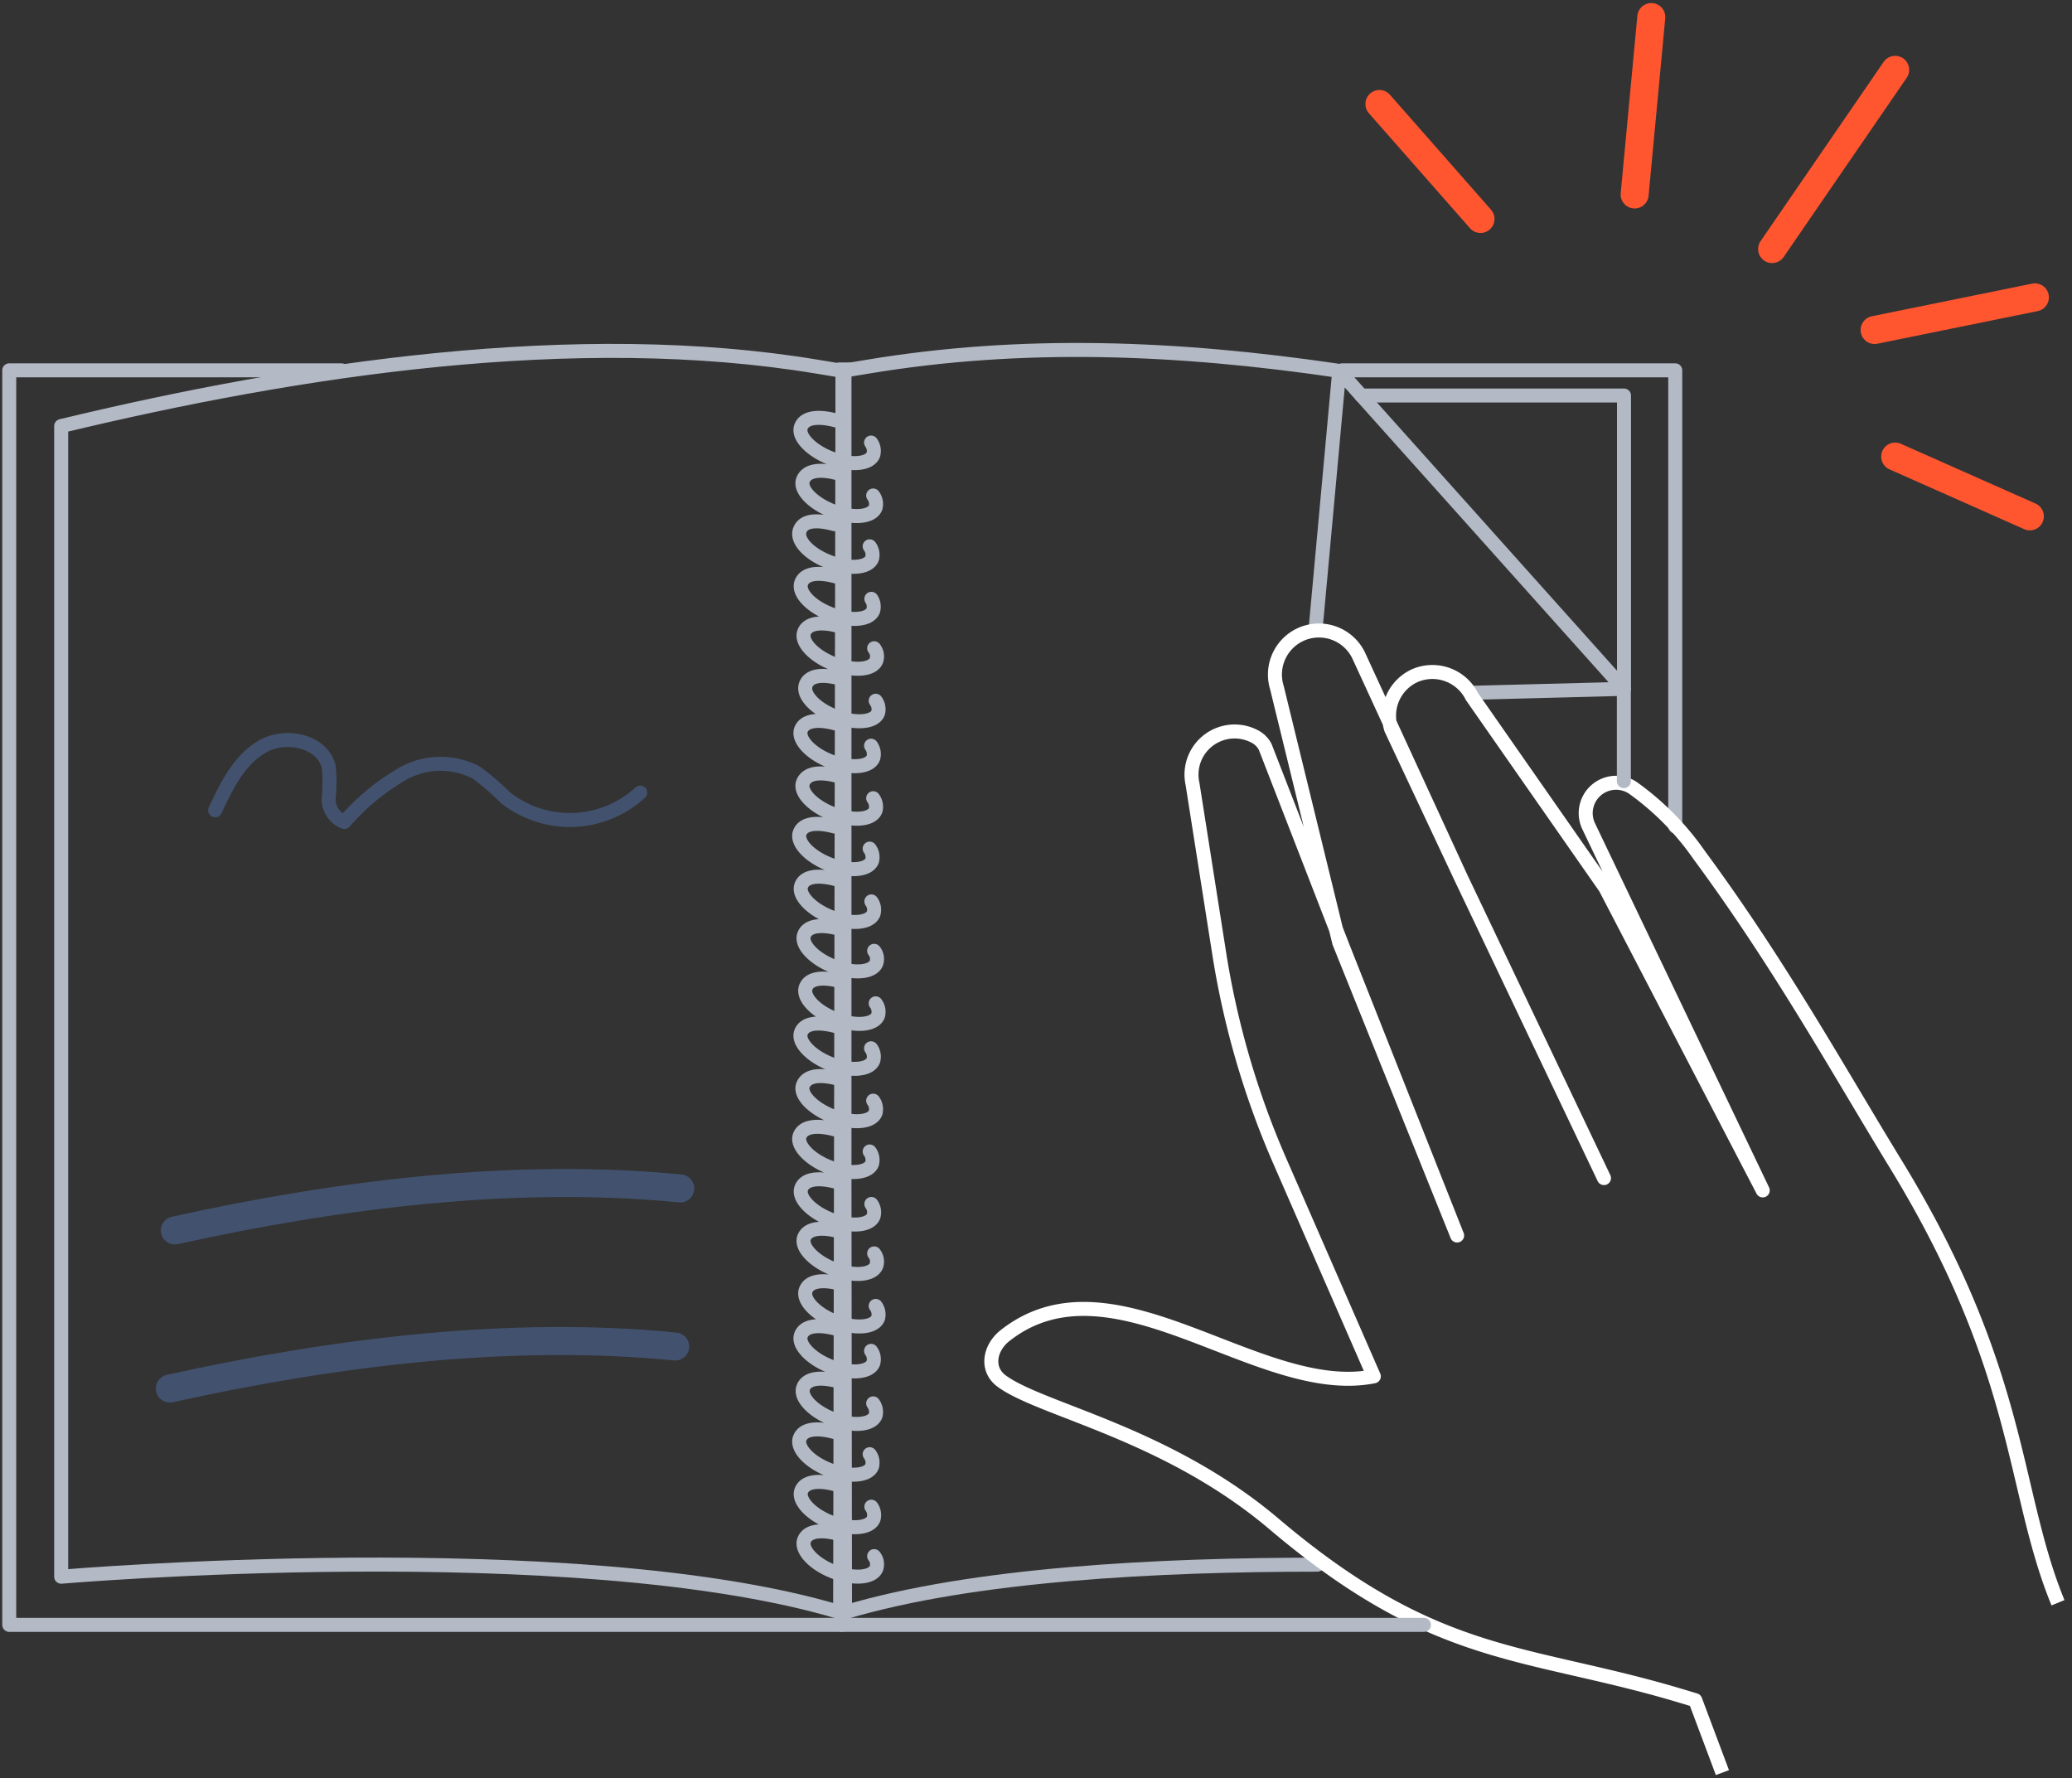
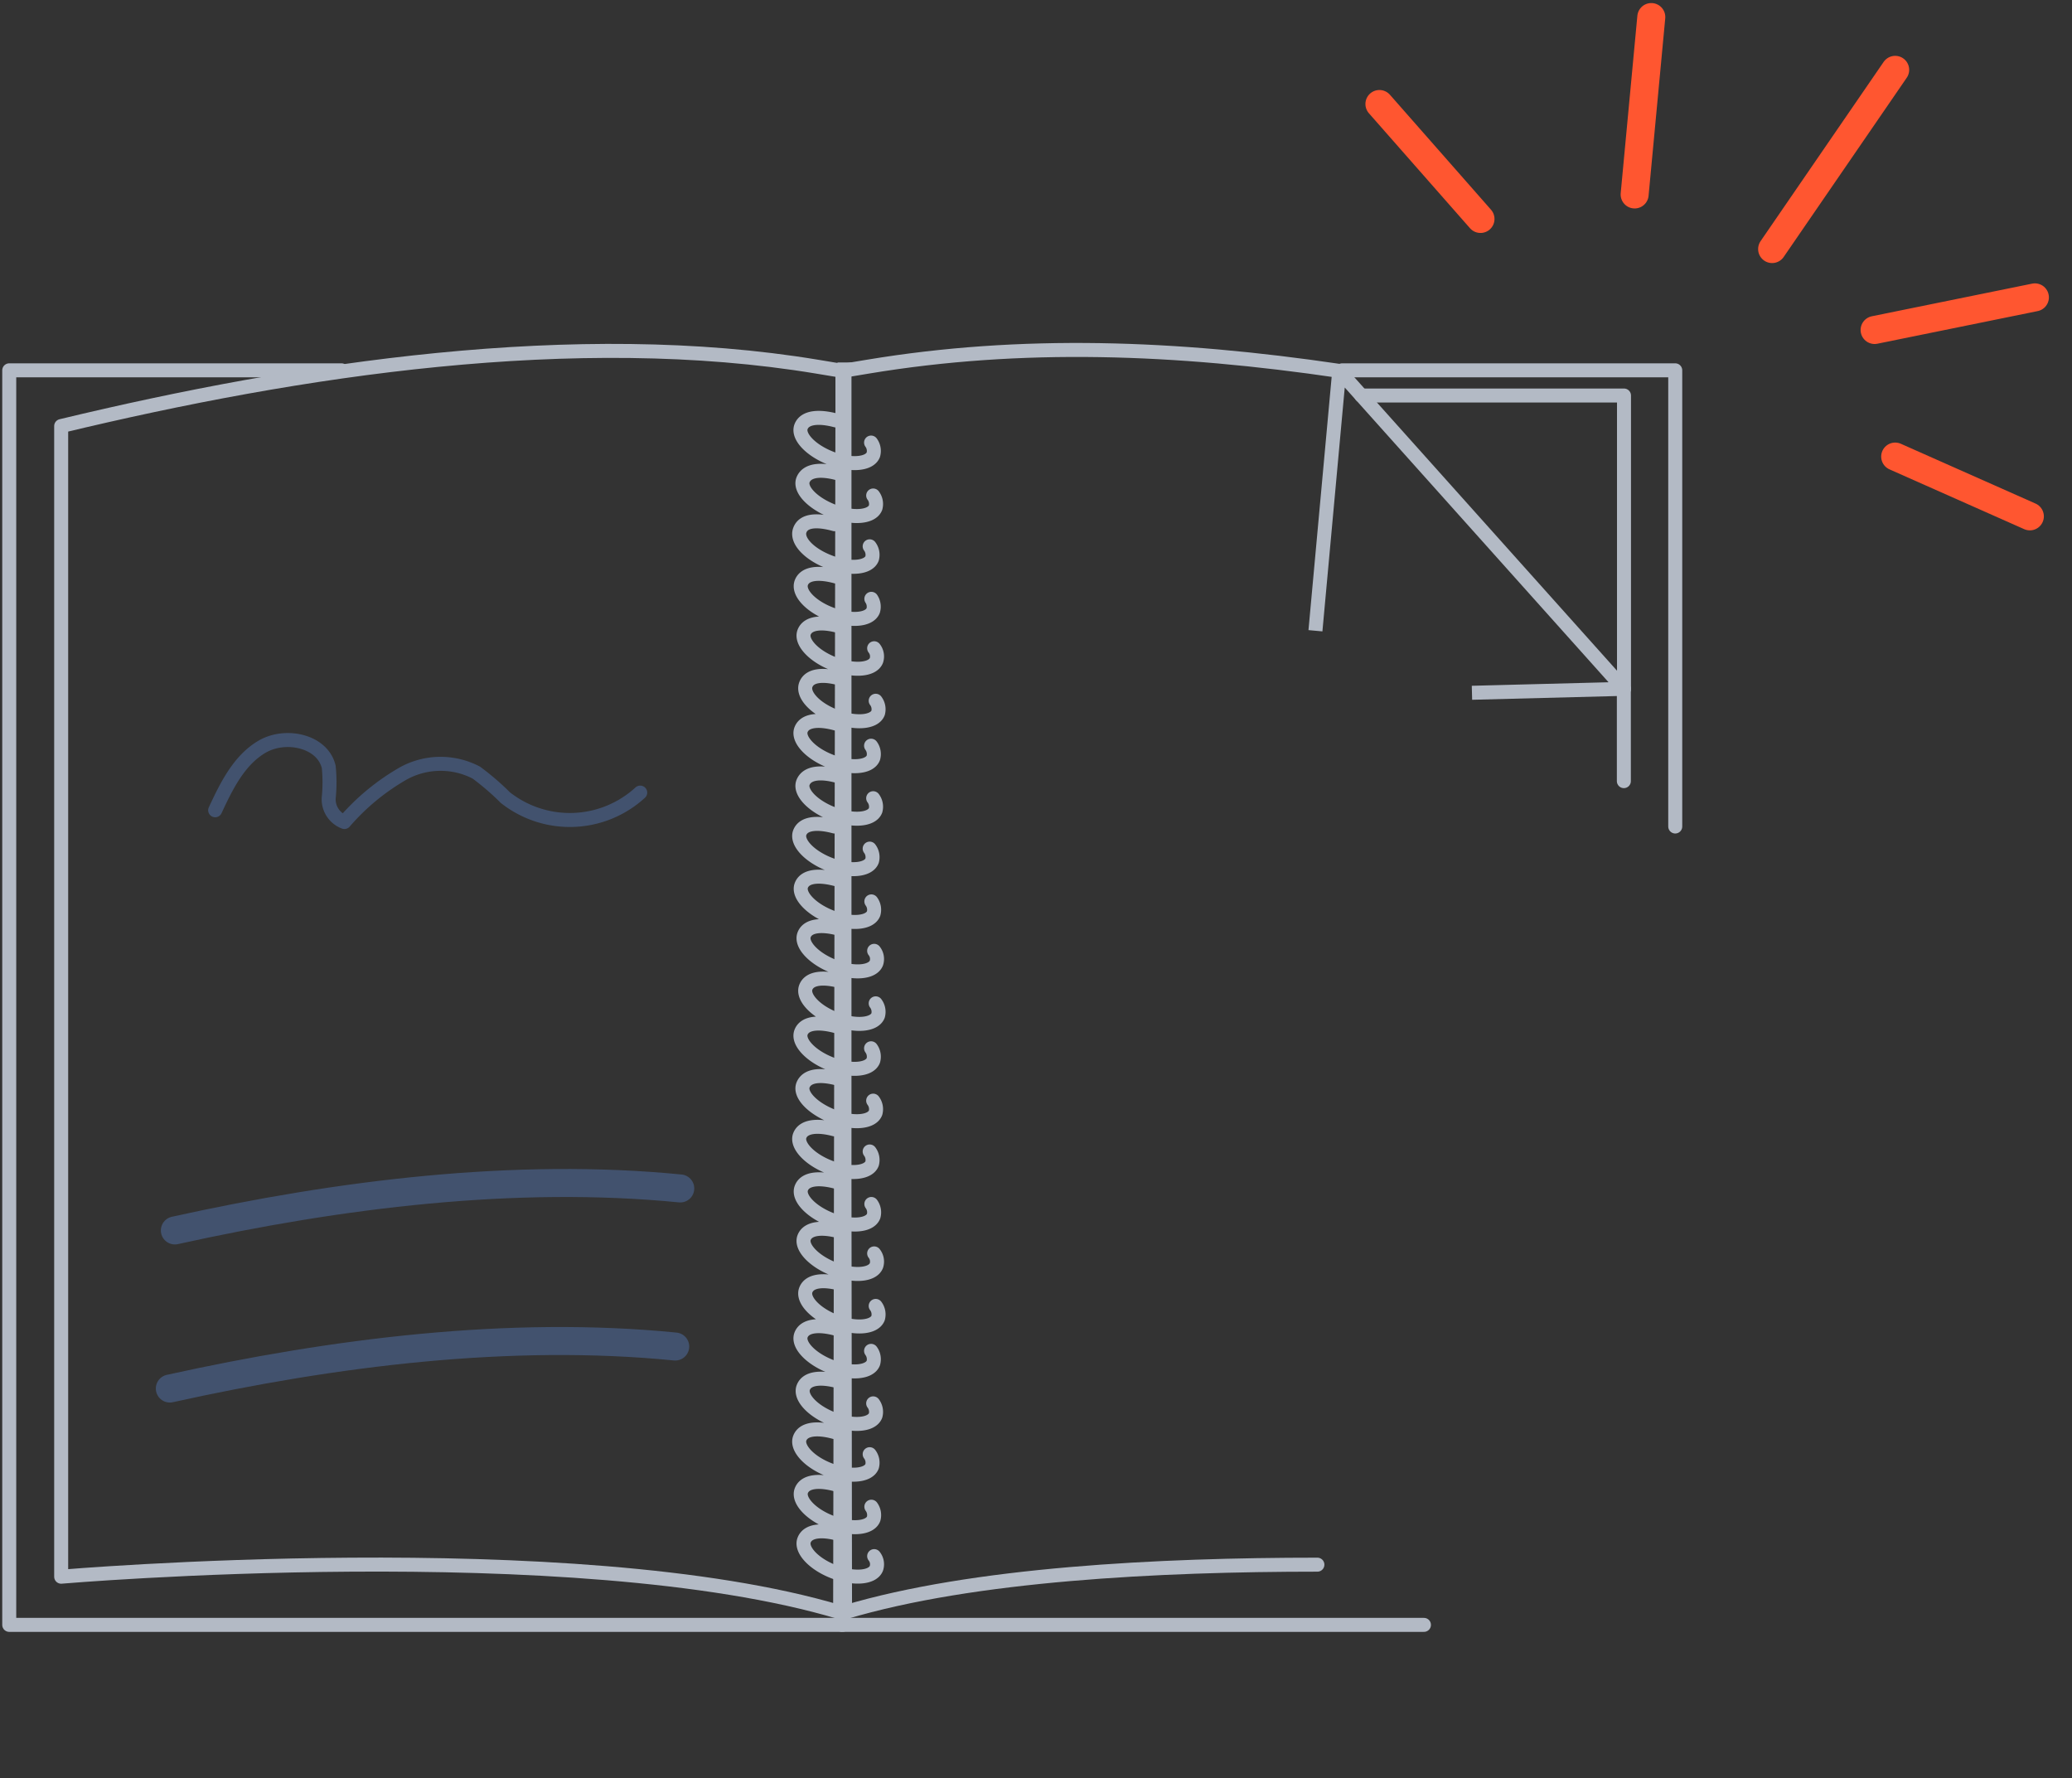
<svg xmlns="http://www.w3.org/2000/svg" fill="none" viewBox="0 0 148 127">
  <rect x="0" y="0" width="148" height="127" fill="#333333" stroke="none" />
  <path stroke="#B3BAC5" stroke-linecap="round" stroke-linejoin="round" d="M24.39 26.448H.66v89.6h59.52v-89.6" />
  <path stroke="#B3BAC5" stroke-linecap="round" stroke-linejoin="round" d="M58.37 26.188c-17.23-2.86-37 .15-54 4.24v82.18s36.65-3.14 55.64 2.54l.17-88.66-1.81-.3zM95.87 26.448h23.79v32.58" />
  <path stroke="#B3BAC5" stroke-linecap="round" stroke-linejoin="round" d="M94.1 111.748c-11.29 0-24.58.66-33.74 3.4l-.18-88.66 1.8-.3c11-1.83 22-1.42 33.68.3" />
  <path stroke="#B3BAC5" stroke-linecap="round" stroke-linejoin="round" d="M62.22 31.608a1 1 0 01.16.87c-.27.69-1.64.8-3.06.24-1.42-.56-2.37-1.56-2.1-2.25s1.29-.76 2.49-.44M62.37 35.388a1 1 0 01.17.87c-.27.69-1.64.8-3.07.24s-2.4-1.56-2.1-2.25c.3-.69 1.28-.76 2.48-.44M62.12 39.018a1 1 0 01.17.87c-.27.69-1.65.79-3.07.24s-2.36-1.52-2.09-2.26c.27-.74 1.28-.76 2.48-.43M62.24 42.768a1 1 0 01.13.84c-.27.69-1.64.79-3.06.24-1.42-.55-2.34-1.54-2.07-2.24.27-.7 1.29-.76 2.49-.43M62.44 46.298a.93.93 0 01.16.87c-.27.69-1.64.79-3.06.24-1.42-.55-2.37-1.57-2.1-2.26.27-.69 1.29-.76 2.49-.43M62.55 50.048a1 1 0 01.17.87c-.27.69-1.64.79-3.07.24s-2.36-1.55-2.09-2.26c.27-.71 1.28-.76 2.48-.43M62.22 53.258a1 1 0 01.16.87c-.27.69-1.64.79-3.06.24-1.42-.55-2.37-1.57-2.1-2.26.27-.69 1.29-.76 2.49-.43M62.37 57.008a1 1 0 01.17.87c-.27.69-1.64.79-3.07.24s-2.4-1.57-2.1-2.26c.3-.69 1.28-.76 2.48-.43M62.12 60.608a1 1 0 01.17.87c-.27.69-1.65.8-3.07.24s-2.36-1.57-2.09-2.26c.27-.69 1.28-.75 2.48-.43M62.24 64.378a1 1 0 01.16.87c-.27.69-1.64.8-3.06.24-1.42-.56-2.37-1.57-2.1-2.26.27-.69 1.29-.75 2.49-.43M62.44 67.908a.93.93 0 01.16.87c-.27.69-1.64.8-3.06.24-1.42-.56-2.37-1.57-2.1-2.26.27-.69 1.29-.75 2.49-.43M62.55 71.658a1 1 0 01.17.87c-.27.69-1.64.8-3.07.24s-2.36-1.57-2.09-2.26c.27-.69 1.28-.75 2.48-.43M62.22 74.868a1.001 1.001 0 01.16.87c-.27.69-1.64.8-3.06.24-1.42-.56-2.37-1.57-2.1-2.26.27-.69 1.29-.75 2.49-.43M62.37 78.608a1 1 0 01.17.87c-.27.69-1.64.8-3.07.24s-2.4-1.56-2.1-2.25c.3-.69 1.28-.75 2.48-.43M62.12 82.238a1 1 0 01.17.87c-.27.69-1.65.8-3.07.24s-2.36-1.57-2.09-2.25c.27-.68 1.28-.76 2.48-.44M62.24 85.988a1 1 0 01.16.87c-.27.69-1.64.8-3.06.24-1.42-.56-2.37-1.56-2.1-2.25s1.29-.76 2.49-.44M62.44 89.518a.93.93 0 01.16.87c-.27.69-1.64.8-3.06.24-1.42-.56-2.37-1.57-2.1-2.25.27-.68 1.29-.76 2.49-.44M62.55 93.268a1 1 0 01.17.87c-.27.69-1.64.8-3.07.24s-2.36-1.56-2.09-2.25 1.28-.76 2.48-.44M62.22 96.478a1.001 1.001 0 01.16.87c-.27.69-1.64.8-3.06.24-1.42-.56-2.37-1.56-2.1-2.25s1.29-.76 2.49-.44M62.37 100.228a.997.997 0 01.17.87c-.27.69-1.64.8-3.07.24s-2.36-1.56-2.09-2.25 1.28-.76 2.48-.44M62.12 103.858a.998.998 0 01.17.87c-.27.69-1.65.79-3.07.24s-2.36-1.57-2.09-2.26c.27-.69 1.28-.76 2.48-.43M62.24 107.608a.997.997 0 01.16.87c-.27.69-1.64.79-3.06.24-1.42-.55-2.37-1.57-2.1-2.26.27-.69 1.29-.76 2.49-.43M62.44 111.138a.929.929 0 01.16.87c-.27.69-1.64.79-3.06.24-1.42-.55-2.37-1.57-2.1-2.26.27-.69 1.29-.76 2.49-.43" />
  <path stroke="#42526E" stroke-linecap="round" stroke-linejoin="round" stroke-width="2" d="M48.59 84.878c-11.77-1.16-24.34.4-36.1 3M48.23 96.168c-11.77-1.17-24.33.4-36.1 3" />
  <path stroke="#B3BAC5" stroke-linejoin="round" d="M60.32 25.888v89.33" />
  <path stroke="#FF5630" stroke-linecap="round" stroke-linejoin="round" stroke-width="2" d="M126.58 17.788l8.79-12.8M135.37 32.608l9.62 4.27M133.9 23.568l11.45-2.33M116.76 13.888l1.19-12.67M105.75 15.638l-7.22-8.21" />
  <path stroke="#B3BAC5" stroke-linejoin="round" d="M93.96 45.048l1.7-18.56 20.33 22.71-10.85.28" />
-   <path stroke="#fff" stroke-linejoin="round" d="M147 114.468c-3.29-8-2.5-16.41-11.51-31.2-4.12-6.72-8.31-14.33-14.12-22.2a19.677 19.677 0 00-4.75-4.81 2.17 2.17 0 00-3.14 2.76l12.43 26-11.24-21.61-9.53-13.66a3.153 3.153 0 00-4.09-1.49v0a3.14 3.14 0 00-1.68 3.82l5 10.64 10.2 21.42-10.2-21.42-7.33-15.92a3.15 3.15 0 00-4.1-1.5v0a3.15 3.15 0 00-1.73 3.82l4.45 18.2 8.42 20.92-8.17-20.63-5.54-14.27a1.74 1.74 0 00-.69-.71 3.08 3.08 0 00-4.5 3.36l1.91 12.13a60.597 60.597 0 004.3 14.75l6.74 15.43c-8.23 1.64-18.58-9-26.33-2.92-1.13.88-1.4 2.42-.25 3.26 2.82 2.08 11.82 3.7 19.52 10.26 11.57 9.78 17.83 8.9 28.86 12.18l1.16.35 1.94 5.17" />
  <path stroke="#B3BAC5" stroke-linecap="round" stroke-linejoin="round" d="M97.23 28.248H116v20.95" />
  <path stroke="#42526E" stroke-linecap="round" stroke-linejoin="round" d="M15.37 57.868c.81-1.74 1.71-3.59 3.37-4.55 1.66-.96 4.29-.41 4.74 1.45.075.735.075 1.475 0 2.21a1.73 1.73 0 001.12 1.73 16.158 16.158 0 014.19-3.46 5.51 5.51 0 015.23-.07 18.55 18.55 0 012.08 1.79 7.44 7.44 0 009.63-.36" />
  <path stroke="#B3BAC5" stroke-linecap="round" stroke-linejoin="round" d="M115.99 49.198v6.59M101.71 116.048H60.14" />
</svg>